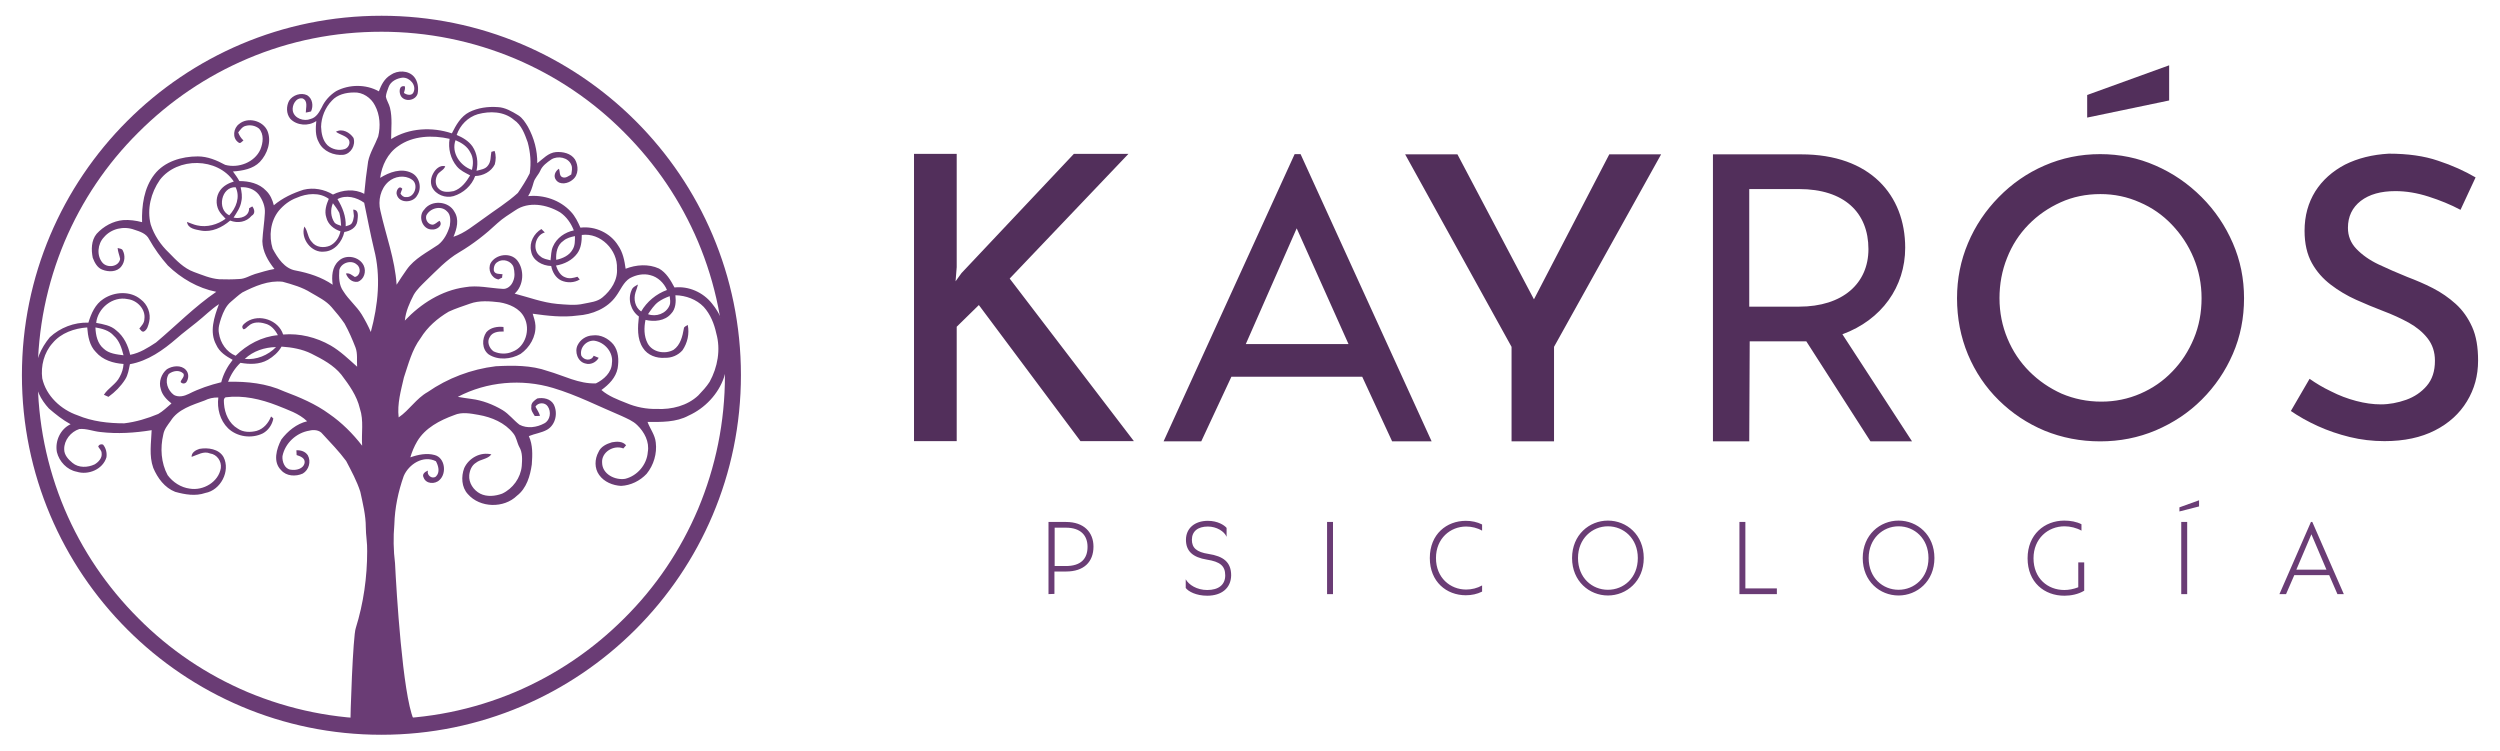
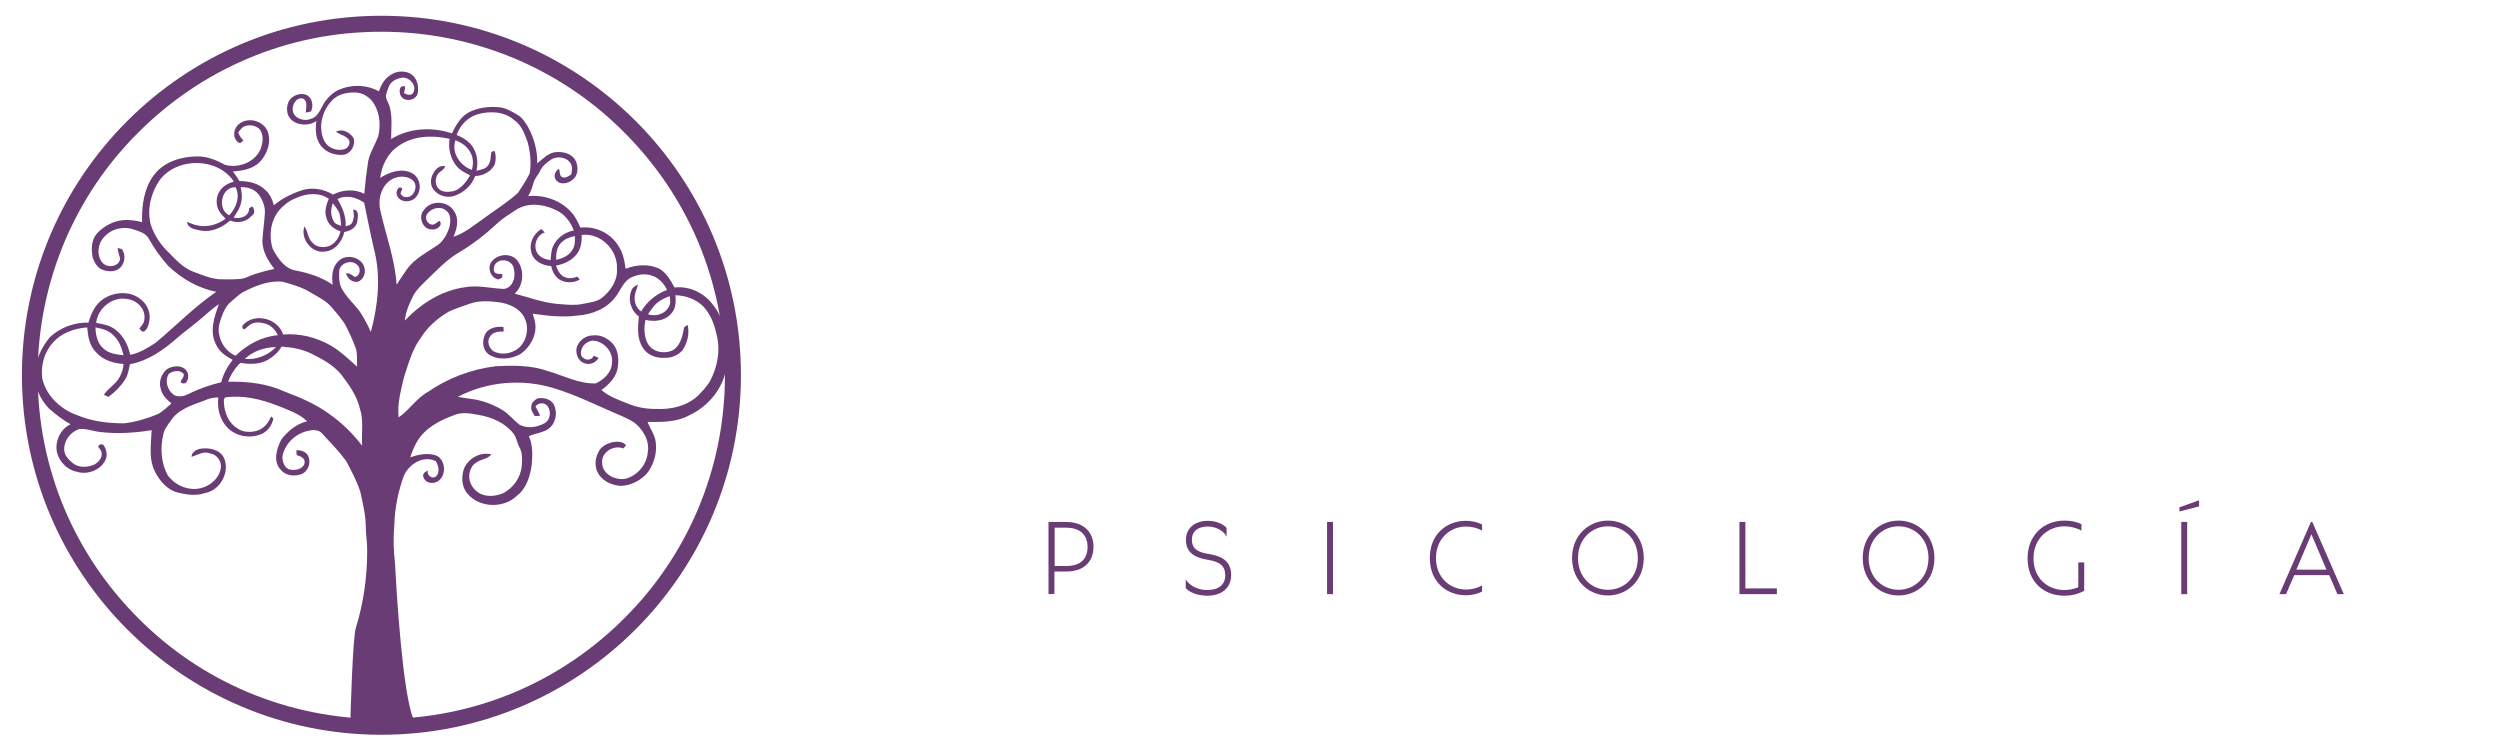
<svg xmlns="http://www.w3.org/2000/svg" xmlns:xlink="http://www.w3.org/1999/xlink" xml:space="preserve" id="Capa_2" x="0" y="0" version="1.1" viewBox="0 0 1094.9 328.7">
  <style>.st1{fill:#6a3c75}.st2{fill:#522f5b}</style>
  <defs>
    <circle id="SVGID_1_" cx="167" cy="164.3" r="157.5" />
  </defs>
  <clipPath id="SVGID_00000011737893333878508630000012830149947640601736_">
    <use xlink:href="#SVGID_1_" overflow="visible" />
  </clipPath>
  <path fill="#6a3c75" fill-rule="evenodd" d="M171.1 32.8c3-2.1 7.8-2.1 10.3.9 1.6 2 2 4.8 1.5 7.3-.9 3.1-5.6 3.8-7.3 1.1-.9-1.5-1-4.9 1.7-4.3.3 1-.2 2-.4 2.9 1.2.9 3.5 1.4 4.2-.3 1.4-3.1-1.6-6.5-4.8-6.4-2.5.3-5.2 1.6-6.1 4.1-.5 1.4-1.1 2.8-1.2 4.2.3 1.7 1.4 3.2 1.8 4.9 1.1 4.5.5 9.1.5 13.7 7.9-4.9 17.9-5.4 26.6-2.5 1.8-3.6 3.9-7.4 7.6-9.3 3.8-1.9 8.2-2.5 12.4-2.2 3.3.1 6.3 1.9 9.1 3.6 1.9 1.2 3.1 3.2 4.2 5 2.7 4.9 4.2 10.4 4.1 16 2.5-1.9 4.8-4.6 8.2-4.9 3-.2 6.5.5 8.3 3.2 1.6 2.7 1.7 6.8-1 8.9-1.9 1.7-5.6 2.5-7.3.1-1.3-1.7-.3-3.9 1.3-4.9.5 1.2.1 3.2 1.5 3.7 1.4.6 2.7-.5 3.9-1.2.2-1.4.6-2.9 0-4.2-1.3-3.3-5.9-4.1-8.7-2.4-1.9 1.3-4 2.8-4.9 5-.8 1.8-2.4 3.2-2.9 5.1-.6 2.1-1.2 4.1-2.4 6 6.8-.7 14 1.7 18.7 6.8 1.9 2 3.1 4.5 4.2 7 6.4-.8 13.1 2.3 16.5 7.8 2.1 3 2.8 6.6 3.3 10.2 4.6-1.8 10-2.2 14.6-.1 3.2 1.8 5.1 5.1 6.8 8.3 6.2-.7 12.5 2.1 16.4 7 7.3 8.9 8.8 21.6 5.3 32.3-2.5 7.4-8.4 13.6-15.5 16.8-5.5 3-12 2.8-18 2.8 1.1 3 3.3 5.7 3.6 9 .6 4.8-.9 9.9-4 13.7-2.9 3.1-7 5.1-11.2 5.3-3.6-.2-7.4-1.7-9.6-4.8-2.1-2.9-2-6.9-.3-10 1-2.4 3.5-3.6 5.9-4.3 2.1-.4 4.7-.5 6.2 1.3-.4.5-.8.9-1.2 1.4-4.2-1.7-9.7 1.6-9.3 6.3.1 5 5.7 7.7 10.1 7 5.3-1.3 9.5-6.2 9.9-11.7.8-4.5-1.5-8.8-4.6-11.8-1.9-1.9-4.5-2.9-6.8-4-10-4.2-19.7-9.2-30.1-12.3-13.7-4.1-29-2.8-41.7 3.9 2 .4 4 .6 5.9.9 4.8.6 9.5 2.4 13.7 4.9 2.8 1.7 4.8 4.4 7.4 6.4 3.4 1.8 7.6 1.2 10.9-.6 2.6-1.4 3.1-5.1 1.5-7.4-1.2-1.9-4.3-1.8-5.4.1.7 1.3 1.6 2.6 2 4-.8.1-1.5.1-2.3.1-.7-1.2-1.8-2.5-1.5-4-.2-1.8 1.3-2.8 2.6-3.7 2.6-.5 5.8.1 7.2 2.6 1.9 3.7.9 8.9-2.9 11.1-2.5 1.4-5.4 1.7-8 2.8 1.8 3.9 1.6 8.2 1.3 12.4-.7 5-2.3 10.5-6.5 13.7-5.7 5.6-16.2 5.4-21.5-.7-2.8-3-3-7.7-1.6-11.4 2-4.4 7.1-7.2 11.9-6-1.7 2.2-4.7 2-6.8 3.7-1.8 1.1-2.7 3.3-2.9 5.4-.3 3.4 1.9 6.6 4.8 8.1 3 1.5 6.6 1.1 9.6 0 4.7-2.2 8.1-6.9 8.6-12.1.2-2.8.4-5.9-1.1-8.4-1-1.9-1.2-4.2-2.6-5.9-3.7-4.7-9.5-7.1-15.2-8.1-3.5-.6-7.3-1.4-10.7.1-6.3 2.3-12.7 5.6-16.2 11.5-1.3 2.2-2.3 4.6-3 7 3.4-1.2 7.2-2 10.7-1 4.5 1.2 5.3 8 2.1 10.9-2 2-6 1.8-7-1.1-.8-1.5.7-2.5 1.9-3-.6 2 1.8 3.9 3.5 2.6 1.9-1.8 1.1-4.7 0-6.7-5.5-2.8-11.9 1.3-14.1 6.5-2.4 6.8-3.9 13.9-4.1 21.2-.5 5.6-.4 11.3.3 17 .6 12.2 3.3 57.1 8.1 68.3-.2.7-.5 1.4-.7 2.1-9-.2-17.9.6-26.9.5-.2-3.4 1.1-39.4 2.3-42.5 3.4-10.9 5-22.3 5-33.7.1-3.5-.6-7-.6-10.5 0-5.2-1.3-10.4-2.4-15.5-1.5-4.7-3.9-9.1-6.2-13.5-3.1-4.2-6.8-8-10.4-11.9-1.3-1.7-3.8-1.9-5.7-1.4-5.7.9-10.7 5.5-11.8 11.2-.2 2.4 1 5.6 3.6 5.9 2.3.4 5.6-.3 6.1-3 .3-2.1-1.9-2.9-3.5-3.4 0-.7-.1-1.4-.1-2.1 1.9-.1 3.9.5 5 2.2 1.5 2.7.5 6.4-2.2 8-3.1 1.4-7.2 1.2-9.5-1.5-3.7-3.6-2-9.4.1-13.4 2.8-3.7 6.7-6.9 11.3-8-3.6-3.5-8.5-5-13.1-6.9-7.2-2.8-14.9-4.6-22.6-3.6-1.1.6-.7 1.9-.7 2.9.3 4.2 2.2 8.6 6 10.8 2.4 1.7 5.6 1.7 8.3 1 3.1-.9 5.2-3.5 6.3-6.3.3.2.8.7 1 .9-.5 2.7-2.2 5.2-4.6 6.5-4.9 2.4-11.2 1.6-15.2-2.2-3.6-3.5-4.9-8.7-4.3-13.5-2.1-.1-4.2.4-6 1.3-5.4 2-11.7 3.8-14.9 9-1.3 1.8-2.8 3.6-3.2 5.9-1.4 5.9-1 12.4 1.9 17.8 2.3 3.1 5.8 5.4 9.7 5.9 5.9 1 12.6-2.9 13.6-9 .4-3-1.7-6-4.7-6.4-2.8-1.2-5.4.6-8.1 1.5-.1-1.9 1.8-3 3.4-3.5 3.7-.7 8.6 0 10.6 3.6 3.1 6.1-1.3 14.5-8 15.7-4.3 1.5-8.9.7-13.2-.5-4.6-1.8-7.7-6-9.6-10.5-1.9-5.3-.9-11-.7-16.5-7.4 1.2-15 1.7-22.5.8-3.1-.3-6.1-1.6-9.2-1.3-3.7 1.2-6.7 4.9-6.6 8.9 0 2.5 1.8 4.4 3.6 5.9 2.7 2.3 6.7 2.1 9.7.7 1.7-1 3.4-2.8 3.1-4.9 0-1.2-1-2-1.5-2.9.3-.9 1.2-1.2 2.1-.9 1.3 1.5 1.8 3.7 1.5 5.6-1.6 5.3-8 7.9-13 6.3-4.3-.8-7.7-4.5-8.7-8.6-.9-4.8 1.5-10.1 6-12.2-3.5-1.9-6.6-4.4-9.5-6.9-3.5-3.8-6.2-8.8-6-14.1-.3-6.3 2.5-12.4 6.4-17.1 4.5-4.2 10.7-6.6 16.9-6.4 1.2-4 3-8.1 6.6-10.4 4.8-3.2 11.8-3.6 16.3.2 3 2.2 4.6 6.2 3.7 9.9-.4 1.6-.8 3.4-2.3 4.2-1 .3-1.4-.8-2-1.3.9-1.2 2.2-2.4 2.2-4.1.7-4.3-3.1-8.3-7.3-8.8-6.5-1.4-13.1 3.9-13.8 10.4 3.1.6 6.4 1.1 8.8 3.3 3.3 2.6 5.2 6.6 6.1 10.7 4.2-.8 7.8-3.1 11.3-5.4 8.8-7.4 16.9-15.7 26.4-22.2-8.1-1.6-15.4-5.9-21.2-11.5-3.1-3.5-5.9-7.4-8.2-11.5-1.2-2.5-4-3.4-6.5-4.2-4.6-1.7-10.1-.5-13.3 3.3-2.8 2.9-3.3 8.1-.6 11.2 2.1 2.4 7.1 1.8 7.7-1.7-.3-1.6-1-3.1-1.1-4.8.7.3 1.8.2 2.2 1 1.2 2.2 1 5.1-.6 7.1-1.9 2.5-5.6 2.5-8.3 1.4-2.2-.8-3.4-3.1-4.2-5.2-.7-3.5-.7-7.6 1.7-10.5 3-3.3 7.2-5.6 11.6-6 2.8-.2 5.6.2 8.3.9-.2-7.2.8-15 5.4-20.9 4.4-5.7 12-7.9 19-7.9 4.3 0 8.3 1.7 12 3.7 5.8 1.6 12.9-1.1 15.4-6.7 1.2-2.9 1.7-6.7-.6-9.2-1.6-1.3-3.8-1.7-5.7-1.2-1.6.3-2.5 1.8-3.4 2.9.5 1.4 1.3 2.6 2.3 3.5-.7.5-1.4 1.7-2.3.8-2.7-1.9-2.1-6.2.4-8 3.8-3.2 10.4-1.5 12.4 3 1.9 4.6 0 10.1-3.3 13.6-3 3.1-7.6 3.9-11.8 4.2 1 1.4 2 2.7 2.8 4.2 4.2 0 8.7 1 11.7 4.2 1.8 1.7 2.8 4 3.4 6.4 3.8-3.2 8.3-5.3 13-6.8 4.4-1.1 9.1-.2 12.9 2.1 4.2-2.1 9.5-2.6 13.7-.3.4-4.7 1-9.5 1.7-14.2.8-3.9 3-7.2 4.4-10.9 1.1-4.5.8-9.5-1.4-13.6-1.7-3.4-5.4-5.9-9.2-5.7-3.5 0-7.3.9-9.7 3.6-2.9 3-4.6 7.2-4.7 11.4.1 2.9.7 6 2.8 8.1 2 1.8 4.9 2.5 7.5 1.7 1.7-.5 2.8-2.8 1.7-4.3-1.4-1.7-3.8-2-5.5-3.3 2.8-1.6 6.1.3 7.7 2.7 1 3.2-1.1 6.9-4.4 7.4-4.2.4-8.9-1.5-10.8-5.5-1.6-2.8-1.4-6.2-1.1-9.3-3.4 2.4-8.6 2-11.4-1-1.8-2.2-1.8-5.5-.5-7.9 1.6-2.5 5.2-3.7 7.9-2.4 2.4 1.5 2.8 4.7 1.7 7.1-.8.2-1.6.4-2.3.5 0-2.1 1.1-5.1-1.4-6.2-2.9-.5-4.7 2.9-4.3 5.4.6 3.4 4.9 4.8 7.8 3.6 2.5-.6 3.8-3 4.9-5.1 1.3-2.9 3.6-5.4 6.3-7.1 5.7-3 13-3.1 18.7.1 1-2.7 2.4-5.6 5.2-7.2zM209.3 50c-4.4 1.3-7.8 4.8-9.3 9.1 2.6 1.1 5.2 2.6 6.9 5 2.1 3.1 2.6 7 1.8 10.7 1.8-.5 3.9-.7 5-2.3 1.4-1.7 1.1-4 1.5-6 .3-.1 1-.3 1.4-.4.7 1.9.6 4 .1 5.9-1.6 3.2-5.1 5-8.6 5.1-1.5 4.2-5.2 7.5-9.5 8.8-3.5 1-7.8-.6-9.4-4-.8-1.9-.5-4.1.5-5.9 1-1.9 2.9-3.8 5.3-3.2-.6 1.9-2.9 2.3-3.6 4.1-.9 1.9-.8 4.5.9 5.9 1.7 1.6 4.3 1.3 6.4.9 3.3-1.1 5.5-4 7.2-6.9-2.1-1.1-4.3-2.1-5.8-3.9-2.8-3.3-3.9-7.9-3.2-12.1-7.5-1.7-16.1-1.4-22.5 3.2-4.6 3.1-7.2 8.5-7.9 13.9 4-2.5 9.2-4.4 13.7-2.2 3.6 1.7 4.7 6.7 2.5 9.9-1.7 3.3-7.8 3.6-8.9-.3-.6-1.4.9-4.5 2.4-2.6-.3.7-.6 1.4-.8 2.1.5.8 1.3 1.6 2.3 1.5 3.9.5 5.9-5.7 2.6-7.7-3.1-2.1-7.5-1.4-10.2 1-3.5 3.1-4.6 8.3-3.5 12.7 2.4 10.8 6.4 21.3 7.1 32.4 1.4-2.3 2.9-4.4 4.4-6.6 3.4-4.9 9-7.6 13.8-10.9 2.6-2 4.2-5.2 5.1-8.3.3-2.2.5-4.9-1.3-6.4-2.6-2.7-7.5-1.3-9 1.9-.5 1.8.7 3.8 2.6 4 1.3 0 2.1-1.2 3.2-1.7 1.7 2.1-1.3 4-3.2 3.8-4.3.2-6.4-5.8-3.5-8.7 3.1-4.4 10.7-3.8 13.2.9 2.2 3.4 1.1 7.5-.4 11 5-1.6 9-5.1 13.2-8 5-3.7 10.4-7 15-11.2 1.9-2.8 3.7-5.6 5.2-8.6.7-4.5.3-9.2-.9-13.6-1.3-3.6-2.7-7.6-6-9.8-4.4-3.8-10.6-3.9-15.8-2.5zm-9.8 11.4c-2 5.5 2.1 11.3 7.2 13 .6-2.5.7-5.3-.7-7.6-1.3-2.7-3.9-4.3-6.5-5.4zM70 78.8c-3.9 5.6-5.7 12.8-4 19.5 1.5 4.7 4.4 9 8 12.4 3.2 3.3 6.5 6.8 10.9 8.4 3.6 1.3 7.2 2.9 11.1 3.2 2.9.1 5.8.1 8.7-.1 2.5 0 4.7-1.5 7-2.2 2.8-.8 5.6-1.7 8.5-2.2-2.8-3.5-5.2-7.6-5.3-12.2.2-4.1.9-8.2 1.1-12.3.2-2.9-1-5.8-2.7-8.1-1.9-2.4-4.9-3.4-7.9-3.2.4 2 .8 4.1.3 6.2-.4 2.7-2 4.9-3.4 7.1 2.9.7 6.9-.5 6.8-4.1.4-.2 1.1-.6 1.4-.8 1 1.3 1.4 3.2-.3 4.1-2.3 2.8-6.1 3.4-9.4 2.1-3.5 3-8 5.2-12.7 4.4-2.4-.5-5.8-.8-6.2-3.8 1.5.5 2.9 1.2 4.4 1.5 4.3 1 9-.3 12.5-2.9-1.1-1.2-2.3-2.3-3-3.7-1.4-2.7-1.2-6.2.6-8.7 1.4-2 3.7-3.2 6-3.9-7.1-10.6-24.7-10.8-32.4-.7zm30.4 15.5c3-3.2 4.9-8 2.8-12.3-6.3-.3-8.3 9.7-2.8 12.3zm29.6-7.7c-3.1 1.1-5.8 3.2-7.9 5.7-3.7 4.6-4.4 11.1-2.7 16.6 2.2 4.1 5.2 8.8 10.2 9.6 5.7 1.1 11.3 2.9 16.1 6.2-.5-3.6-.3-7.8 2.6-10.4 3.1-3.1 9.1-2 11 2 1.2 2.6.2 6.1-2.6 7.1-2.5.4-4.4-1.4-5.2-3.6 1.6-.4 2.7.8 3.9 1.5 2.5-.5 2.8-4 .9-5.4-2.4-2.3-7-.8-7.7 2.4-.2 3.1-.2 6.6 1.8 9.3 2.3 3.7 5.7 6.4 8 10.1 1.5 2.5 2.9 5.1 4 7.7 3.2-11.8 4.5-24.4 1.4-36.3-1.6-6.7-2.9-13.6-4.3-20.3-3.3-2.4-7.9-3.6-11.7-1.6 2.2 3.6 3.8 7.6 3.6 11.9.8-.3 1.7-.4 2.4-1 .9-1 1-2.3 1.2-3.5-.1-.9-.2-1.9-.3-2.8 2.7.1 2 3.2 1.8 5.1-.4 2.8-3.1 4.3-5.7 4.7-.9 4.2-4.2 8.4-8.8 8.6-5.6.7-10.5-5.7-8.7-11 1.6 2 1.4 4.9 3.3 6.8 1.8 2.4 5.3 2.7 7.9 1.6 2.5-1.2 4.1-3.7 4.6-6.3-2.8-.9-5.5-3-6.2-6.1-.9-2.7 0-5.6 1.1-8.1-4.1-3-9.7-2.4-14-.5zm15.8 2.4c-1.2 2.8-1 6.1.8 8.6.7.7 1.8.9 2.8 1.3-.1-1.9-.3-3.8-.8-5.7-.8-1.5-1.8-2.9-2.8-4.2zm79.9 3.1c-2.7 1.8-5.4 3.4-7.8 5.6-5.1 4.8-10.7 9.2-16.8 12.8-5.5 3.2-9.9 8-14.5 12.4-1.9 1.9-4 3.8-5.4 6.2-1.8 3.5-3.5 7.2-3.9 11.3 7-7.4 16.1-13.2 26.3-14.6 5.5-1 10.9.4 16.4.7 2.1.3 4-1.4 4.7-3.3.9-1.9.7-4.2.2-6.2-.9-2.7-4.6-3.9-6.9-2.3-1.4.7-1.9 2.4-1.7 3.9.5 1.6 2.5 1.3 3.8 1.5-.1.4-.2 1.1-.2 1.5-.6.3-1.1.5-1.6.8-3.2-.6-4.8-4.4-3.4-7.2 2.3-3.9 8.6-4.8 11.6-1.2 3.3 4.2 2.9 11-1.1 14.6 6.2 1.6 12.2 3.9 18.6 4.5 3.9.3 7.9.8 11.7-.1 2.8-.6 5.8-.8 8.1-2.7 3.8-3.1 6.8-7.7 6.4-12.7.4-8.1-7.2-15.8-15.4-14.7 0 2.8-.3 5.8-2 8.1-2.2 3-5.7 4.7-9.3 5.3.7 2.1 1.9 4.5 4.2 5.2 1.7.7 3.5.2 5.2-.3.2.3.7.9 1 1.2-2.4 1.5-5.6 1.6-8.2.4-2.4-1.2-3.8-3.7-4.3-6.3-3.9-.1-8.2-2.4-8.8-6.5-.9-3.8 1.2-7.7 4.5-9.7l1.5 1.5c-4.3 1.2-5.7 7.9-1.9 10.5 1.2 1.1 2.9 1.3 4.4 1.7.3-2 .2-4.2 1.1-6.1 1.6-3.7 5.2-6.2 9.1-7-1.2-3.1-3.2-6-6-7.9-5.9-3.5-13.8-4.9-19.6-.9zm21 13.4c-2.7 1.8-3.3 5.3-3.1 8.3 2.8-.6 5.7-1.9 7.1-4.4 1.2-1.8 1.1-4 1.1-6-1.8.4-3.6.8-5.1 2.1zm29.2 16.3c-2.9 1.8-4.1 5.2-6.1 7.9-3.8 5.4-10.5 8.1-16.9 8.5-6.5.9-13.1.1-19.6-.8.5 1.7 1.1 3.3 1.2 5.1.3 4.9-2.5 9.7-6.5 12.5-4.2 2.4-9.9 2.9-14 .2-3-2.3-3-6.8-1-9.7 1.8-2.1 4.9-2.6 7.5-2.3 0 .7.1 1.3.1 2-2.2-.1-5 .2-6.1 2.4-1.4 2.1-.2 5 1.7 6.3 2.6 1.2 5.7 1.3 8.3.1 5.7-2.1 7.9-9.8 5.1-15-2-4-6.6-5.9-10.8-6.6-4.3-.5-8.9-.9-13 .6-3.1 1.1-6.3 2.1-9.3 3.5-4.9 2.9-9.3 6.7-12.3 11.6-3.8 5.1-5.3 11.3-7.3 17.2-1.3 5.7-3 11.5-2.3 17.5 4.7-3.2 7.7-8.3 12.7-11.1 8.8-6.1 19.1-10 29.8-11.3 7.6-.4 15.5-.5 22.8 2.1 7 2 13.7 5.7 21.1 5.4 3.5-1.7 6.9-4.8 7-8.9.7-4.7-3.2-9.2-7.8-9.8-3.5-.2-6.5 3.2-5.6 6.6 1.2 2.1 4.4 2.4 5.4 0 .7.3 1.5.6 2.2.9-1.1 2-3.6 3.2-5.8 2.5-3.4-.7-4.9-5.2-3.4-8.1 1.2-2.4 3.7-4.1 6.5-4.2 3.5-.5 6.9 1.3 9.1 3.9 2.3 2.9 2.5 6.9 1.9 10.5-.8 4.1-3.8 7.1-7.1 9.5 3.1 2.7 7.1 4.2 10.9 5.7 4.2 1.8 8.8 2.7 13.4 2.6 6.5.3 13.3-1.4 18.1-5.9 1.8-1.9 3.6-3.8 5-6 3.5-6.4 4.9-14.1 2.9-21.2-.9-4.2-2.6-8.4-5.5-11.6-3.2-3.3-7.8-5-12.4-5.1.3 2.7.2 6-1.9 8.1-2.7 3.2-7.4 3.6-11.2 2.7-.7 3.4-.7 7.1.9 10.2 2.1 4 7.6 5 11.4 2.9 3-2.1 3.9-5.9 4.5-9.3 0-.9 1.1-1.1 1.7-1.6.8 3.8-.1 7.9-2.3 11.1-1.9 2.2-4.8 3.4-7.7 3.3-3.6.3-7.6-1.1-9.6-4.3-2.7-4-2.3-9.2-1.8-13.8-3.5-2.5-5-7.5-3.2-11.5.4-1.3 1.7-1.9 2.8-2.5-.3 1.2-.7 2.4-1.1 3.5-.9 2.9-.2 6.5 2.5 8.3 2.5-4.3 6.6-7.7 11.3-9.4-1.3-3.1-4-5.7-7.3-6.5-2.9-.8-6.1-.2-8.9 1.3zm-169.8 6.3c-1.8 1.2-3.3 2.7-4.9 4-2.2 1.8-3.4 4.5-4.3 7.1-.7 2.2-1.5 4.4-1 6.8.6 4.2 3.3 8.2 7.3 9.8 5-4.9 11.5-8.4 18.5-9-1.2-2.3-3-4.5-5.7-5.1-2.3-.7-5.2-.8-7.1 1-.8.5-1.3 1.5-2.3 1.5-1.4-1.4.5-2.5 1.5-3.3 5.5-3.6 13.9-.7 15.9 5.6 7.2-.6 14.5 1.2 20.8 4.8 4.3 2.5 7.9 6 11.6 9.3-.2-2.8.3-5.7-.7-8.4-1.4-3.6-2.9-7.1-4.8-10.5-1.7-2.5-3.7-4.9-5.7-7.2-2.4-2.8-5.8-4.4-9-6.3-3.8-2.4-8.1-3.6-12.4-4.8-6.2-.7-12.2 1.9-17.7 4.7zm182.1 4.2c-1.8 1.4-3.1 3.4-4.4 5.3 3.5 1.3 7.9-.2 9.4-3.8.6-1.3.2-2.8.1-4.1-1.9.7-3.6 1.5-5.1 2.6zm-202 8.8c-2.9 2.4-6 4.6-8.8 7.1-5.9 5.1-12.6 9.9-20.5 11.3-.5 2.3-.8 4.7-2.1 6.7-1.9 3-4.4 5.5-7.3 7.6-.5-.2-1.5-.7-2-.9 1.9-3 5.3-4.6 6.9-7.8 1-1.8 1.6-3.7 1.7-5.7-4.5-.3-9.1-1.7-12.1-5.2-2.8-2.8-3.5-6.9-3.8-10.8-5.6.4-11.5 2.4-15.2 6.9-3.7 4.1-5.2 10-4.5 15.4 1.7 7.7 8.2 13.7 15.5 16.2 6.4 2.7 13.5 3.5 20.4 3.5 5.1-.6 10.1-2.1 14.9-4.1 2.1-1.2 3.9-3 5.8-4.6-2.1-1.7-4.1-3.7-4.7-6.4-1-3.1.3-6.6 2.7-8.6 2.4-1.5 6.2-2 8.3.3 1.4 1.5 1.3 3.8.2 5.4-.7.8-1.9.7-2.5-.1.3-1.3 1.8-2.2 1.3-3.6-1.8-1.9-4.7-1.3-6.5.1-1.9 3.1-.5 7.2 2.3 9.2 2.1 1.1 4.5.5 6.5-.5 4.5-2.3 9.3-3.9 14.2-5.1.9-3.6 2.7-6.9 5-9.8-2.9-1.6-5.8-3.4-7.2-6.6-3.1-5.6-.9-12.2 1.2-17.8-3.5 2.3-6.4 5.3-9.7 7.9zm-44.4 2.3c.1 3.4.9 7.1 3.6 9.3 2.3 2.2 5.7 2.5 8.7 2.9-.8-3.1-1.8-6.4-4.3-8.6-2-2.3-5.1-3.1-8-3.6zm65.4 13.8c5.1.5 10.2-1.6 13.7-5.2-5 .1-10 1.7-13.7 5.2zm10.1.4c-3.7 2.1-8 2-12 1.3-2.4 2.3-4.2 5.1-5.4 8.3 8.3-.2 16.9.7 24.5 4.2 6.9 2.6 13.8 5.5 19.8 9.9 5.5 3.8 10.3 8.6 14.4 13.9-.4-5.4.8-11-1-16.3-1.3-5.6-4.7-10.3-8.1-14.8-3.4-4.2-8.3-6.8-13.1-9.2-4-2-8.6-2.8-13.1-3.1-1.4 2.5-3.6 4.4-6 5.8z" clip-path="url(#SVGID_00000011737893333878508630000012830149947640601736_)" clip-rule="evenodd" />
  <path d="M167 13.9c20.3 0 40 4 58.6 11.8 17.9 7.6 34 18.4 47.8 32.3 13.8 13.8 24.7 29.9 32.3 47.8 7.8 18.5 11.8 38.3 11.8 58.6s-4 40-11.8 58.6c-7.6 17.9-18.4 34-32.3 47.8-13.8 13.8-29.9 24.7-47.8 32.3-18.5 7.8-38.3 11.8-58.6 11.8-20.3 0-40-4-58.6-11.8-17.9-7.6-34-18.4-47.8-32.3C46.8 257 35.9 240.9 28.3 223c-7.8-18.5-11.8-38.3-11.8-58.6s4-40 11.8-58.6c7.6-17.9 18.4-34 32.3-47.8 13.8-13.8 29.9-24.7 47.8-32.3 18.6-7.9 38.3-11.8 58.6-11.8m0-7C80.1 6.9 9.6 77.4 9.6 164.3S80.1 321.8 167 321.8s157.5-70.5 157.5-157.5S254 6.9 167 6.9z" class="st1" />
-   <path d="m419 117-.5 6.2 2.6-3.6 49.2-52.2h23.9l-52 54.6 54.4 71.2h-23.4l-44.5-59.6-9.7 9.5v50.1h-18.7V67.4H419V117zM509.6 193.3 567 67.5h2.6L627 193.3h-17.3L596.6 165h-57.3l-13.2 28.3h-16.5zm36-42.6h45L567.9 100l-22.3 50.7zM662 151.9l-46.6-84.3h22.9l36.2 68.6-5.5.3 35.8-68.9h22.7l-46.9 84.3v41.4H662v-41.4zM750.2 193.3V67.6h38.7c30.1 0 45.5 17.8 45.5 40.9 0 17.1-10.3 31.6-27.5 37.9l30.5 46.9h-18.2l-28.1-43.8h-24.8l-.2 43.8h-15.9zm15.9-59h21.8c19.2 0 30.4-10.2 30.4-25.2 0-16-10.6-26.3-30.4-26.3h-21.8v51.5zM857.1 130.6c0-8.5 1.6-16.5 4.8-24.1 3.2-7.6 7.7-14.3 13.5-20.2 5.8-5.9 12.4-10.5 20-13.8 7.6-3.3 15.7-5 24.4-5 8.6 0 16.7 1.7 24.2 5 7.6 3.3 14.3 7.9 20.2 13.8 5.9 5.9 10.4 12.6 13.7 20.2 3.3 7.6 4.9 15.6 4.9 24.1 0 8.7-1.6 16.8-4.9 24.4-3.3 7.6-7.8 14.2-13.6 20-5.8 5.8-12.5 10.2-20.2 13.5-7.6 3.2-15.7 4.8-24.3 4.8-8.7 0-16.8-1.6-24.4-4.7-7.6-3.2-14.2-7.6-20-13.3-5.8-5.7-10.3-12.4-13.5-20-3.2-7.7-4.8-15.9-4.8-24.7zm18.6 0c0 6.3 1.2 12.2 3.5 17.7s5.5 10.3 9.6 14.4 8.8 7.3 14.1 9.7c5.4 2.3 11.2 3.5 17.4 3.5 6.1 0 11.8-1.2 17.1-3.5 5.3-2.3 10-5.5 14-9.7 4-4.1 7.1-8.9 9.4-14.4 2.3-5.5 3.4-11.4 3.4-17.7 0-6.3-1.2-12.2-3.5-17.7s-5.5-10.3-9.5-14.5c-4-4.2-8.7-7.5-14.1-9.8-5.4-2.4-11.1-3.6-17.2-3.6-6.3 0-12.1 1.2-17.4 3.6-5.3 2.4-10 5.6-14.1 9.8-4.1 4.2-7.2 9-9.4 14.6-2.2 5.5-3.3 11.4-3.3 17.6zM914.1 51.5v-9.9l35.9-13V44zM1077.6 91.9c-4.3-2.3-9-4.2-14-5.8-5-1.6-9.8-2.4-14.5-2.4-6.4 0-11.4 1.4-15.2 4.3-3.7 2.9-5.6 6.8-5.6 11.8 0 3.5 1.2 6.6 3.7 9.2 2.5 2.6 5.7 4.9 9.7 6.8 4 1.9 8.2 3.7 12.6 5.5 3.7 1.4 7.5 3 11.2 4.9 3.7 1.9 7 4.2 10 6.9s5.4 6.1 7.2 10.1c1.8 4 2.6 8.9 2.6 14.7 0 6.6-1.6 12.5-4.9 17.9-3.2 5.3-7.9 9.6-14 12.7-6.1 3.1-13.4 4.7-22.1 4.7-5.2 0-10.3-.6-15.2-1.8-4.9-1.2-9.6-2.8-14-4.8s-8.3-4.2-11.8-6.6l8.2-14.1c2.7 1.9 5.8 3.8 9.4 5.5 3.5 1.8 7.2 3.2 11 4.2s7.4 1.5 10.8 1.5c3.7 0 7.4-.7 11.1-2 3.6-1.3 6.6-3.3 9-6.1 2.4-2.8 3.6-6.4 3.6-11 0-3.9-1.1-7.1-3.2-9.8-2.1-2.7-4.9-5-8.3-6.9-3.5-1.9-7.2-3.6-11.2-5.1-3.9-1.5-7.8-3.1-11.8-4.9-4-1.8-7.7-4-11.1-6.6s-6.2-5.7-8.3-9.5c-2.1-3.8-3.2-8.5-3.2-14.1 0-6.6 1.6-12.3 4.7-17.3 3.1-4.9 7.5-8.8 13-11.7 5.6-2.8 12-4.4 19.2-4.8 8.3 0 15.5 1 21.6 3.1 6.1 2 11.6 4.5 16.4 7.3l-6.6 14.2z" class="st2" />
  <path d="M459.2 260.2v-31.6h7.7c7.8 0 12 4.5 12 10.8 0 6.7-4.2 10.9-12 10.9h-5.1v9.8l-2.6.1zm2.7-12.3h4.9c6.6 0 9.5-3.2 9.5-8.4 0-5-3-8.4-9.5-8.4h-4.9v16.8zM528.7 260.9c-4.9 0-8.3-1.9-9.4-3.4v-3.8c1.3 2.4 4.9 4.7 9.4 4.7 5 0 7.9-2.3 7.9-6.4 0-4.2-2.3-6-8-6.9-6.2-1-9.2-3.7-9.2-8.7 0-5 3.8-8.3 9.6-8.3 4.3 0 7.2 1.9 8.2 3.1v3.9c-1-2.4-4.4-4.5-8.2-4.5-4.4 0-7 2.1-7 5.8 0 3.5 2 5.4 7.3 6.2 6.4 1 9.9 3.5 9.9 9.4-.1 5.6-4.2 8.9-10.5 8.9zM581.2 260.2v-31.6h2.6v31.6h-2.6zM642 260.7c-8.5 0-15.8-5.9-15.8-16.3 0-10.5 7.4-16.3 15.8-16.3 2.5 0 4.9.5 7.1 1.6v2.7c-2.1-1.2-4.6-1.8-7-1.8-6.9 0-13.2 5.2-13.2 13.8 0 8.7 6.3 13.8 13.2 13.8 2.4 0 4.9-.6 7-1.8v2.7c-2.2 1.1-4.6 1.6-7.1 1.6zM688.5 244.4c0-10.2 7.6-16.4 15.7-16.4 8.2 0 15.7 6.2 15.7 16.4s-7.6 16.4-15.7 16.4-15.7-6.2-15.7-16.4zm28.8 0c0-8.6-6.2-13.9-13.1-13.9-6.9 0-13.1 5.4-13.1 13.9 0 8.7 6.2 13.9 13.1 13.9 6.9 0 13.1-5.2 13.1-13.9zM761.8 260.2v-31.6h2.6v29.1h13.8v2.5h-16.4zM815.8 244.4c0-10.2 7.6-16.4 15.7-16.4 8.2 0 15.7 6.2 15.7 16.4s-7.6 16.4-15.7 16.4c-8.2 0-15.7-6.2-15.7-16.4zm28.8 0c0-8.6-6.2-13.9-13.1-13.9-6.9 0-13.1 5.4-13.1 13.9 0 8.7 6.2 13.9 13.1 13.9 6.8 0 13.1-5.2 13.1-13.9zM904.1 260.9c-8.7 0-16.1-5.8-16.1-16.4 0-10.4 7.4-16.5 16.1-16.5 2.7 0 5.4.5 7.5 1.6v2.8c-2.1-1.2-4.9-1.9-7.4-1.9-7.3 0-13.6 5.4-13.6 14 0 8.8 6.2 13.9 13.5 13.9 1.9 0 4.1-.4 6.1-1.2v-10.9h2.6v12.4c-2.6 1.6-5.9 2.2-8.7 2.2zM955.3 260.2v-31.6h2.6v31.6h-2.6zM954.5 224v-1.8l8.6-3.1v2.7zM998.3 260.2l13.8-31.6h.6l13.8 31.6h-2.8l-3.6-8.3h-15.3l-3.6 8.3h-2.9zm7.4-10.7h13.2l-6.6-15.5-6.6 15.5z" class="st1" />
</svg>